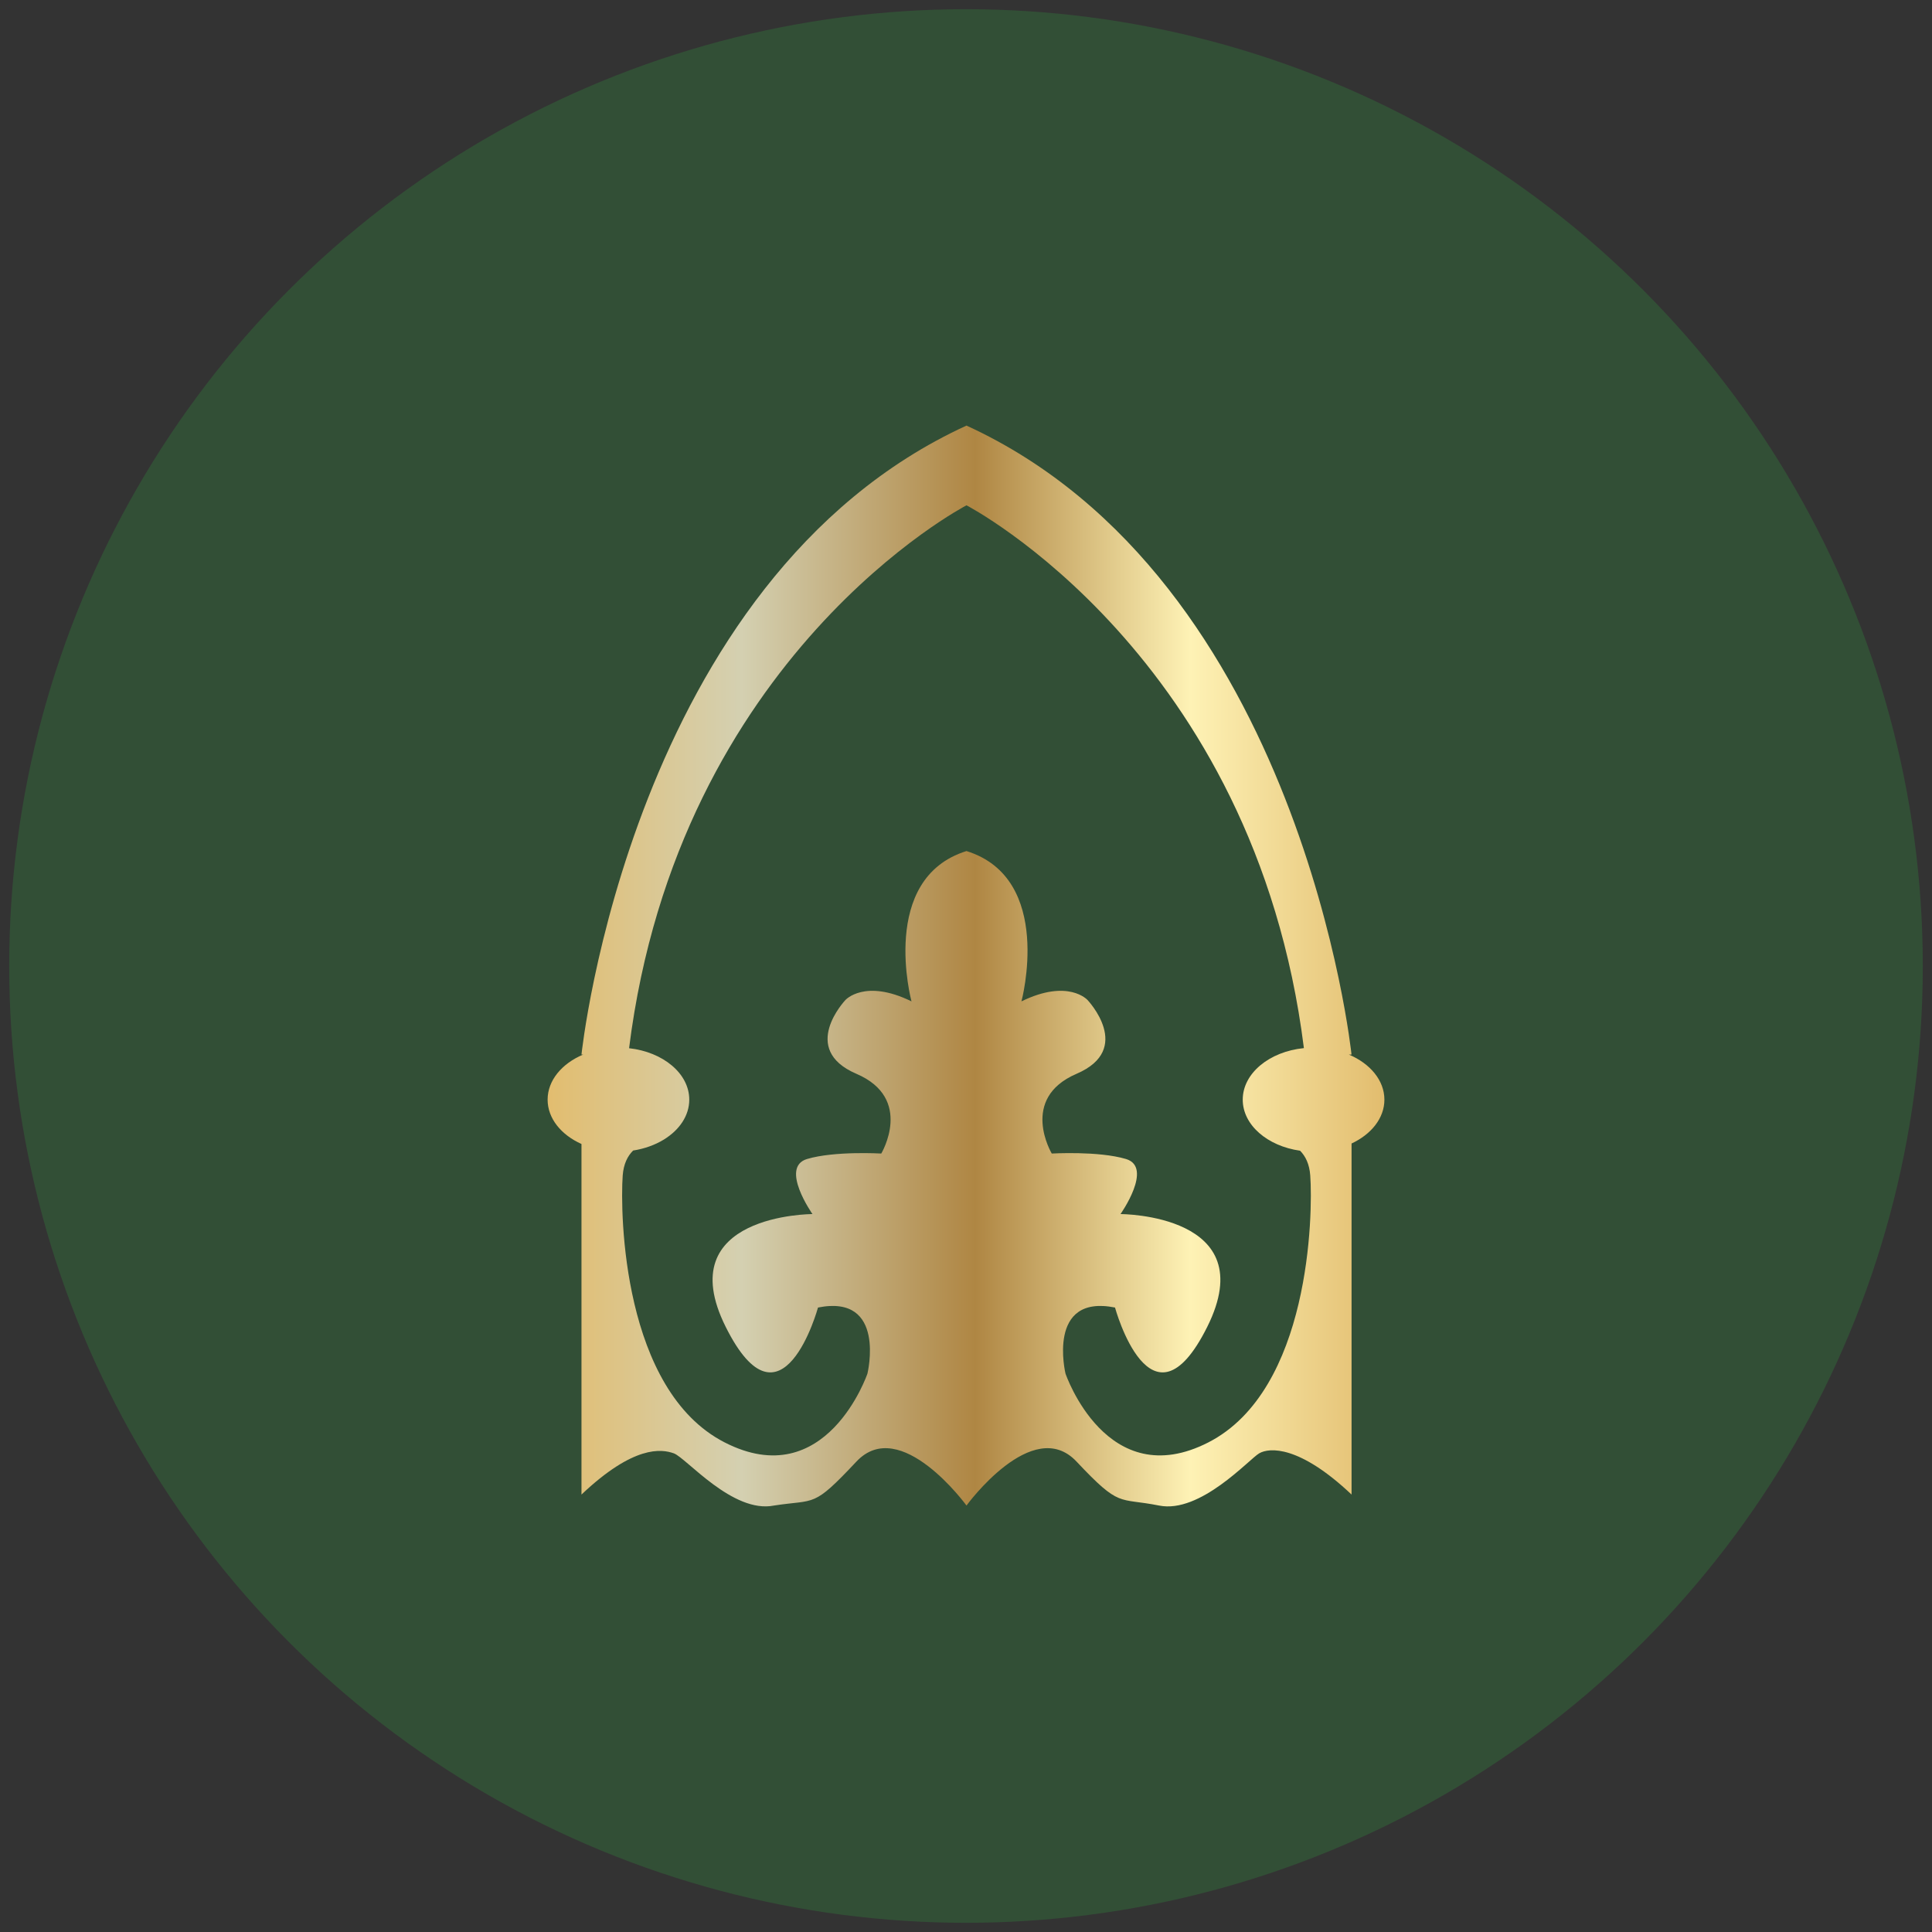
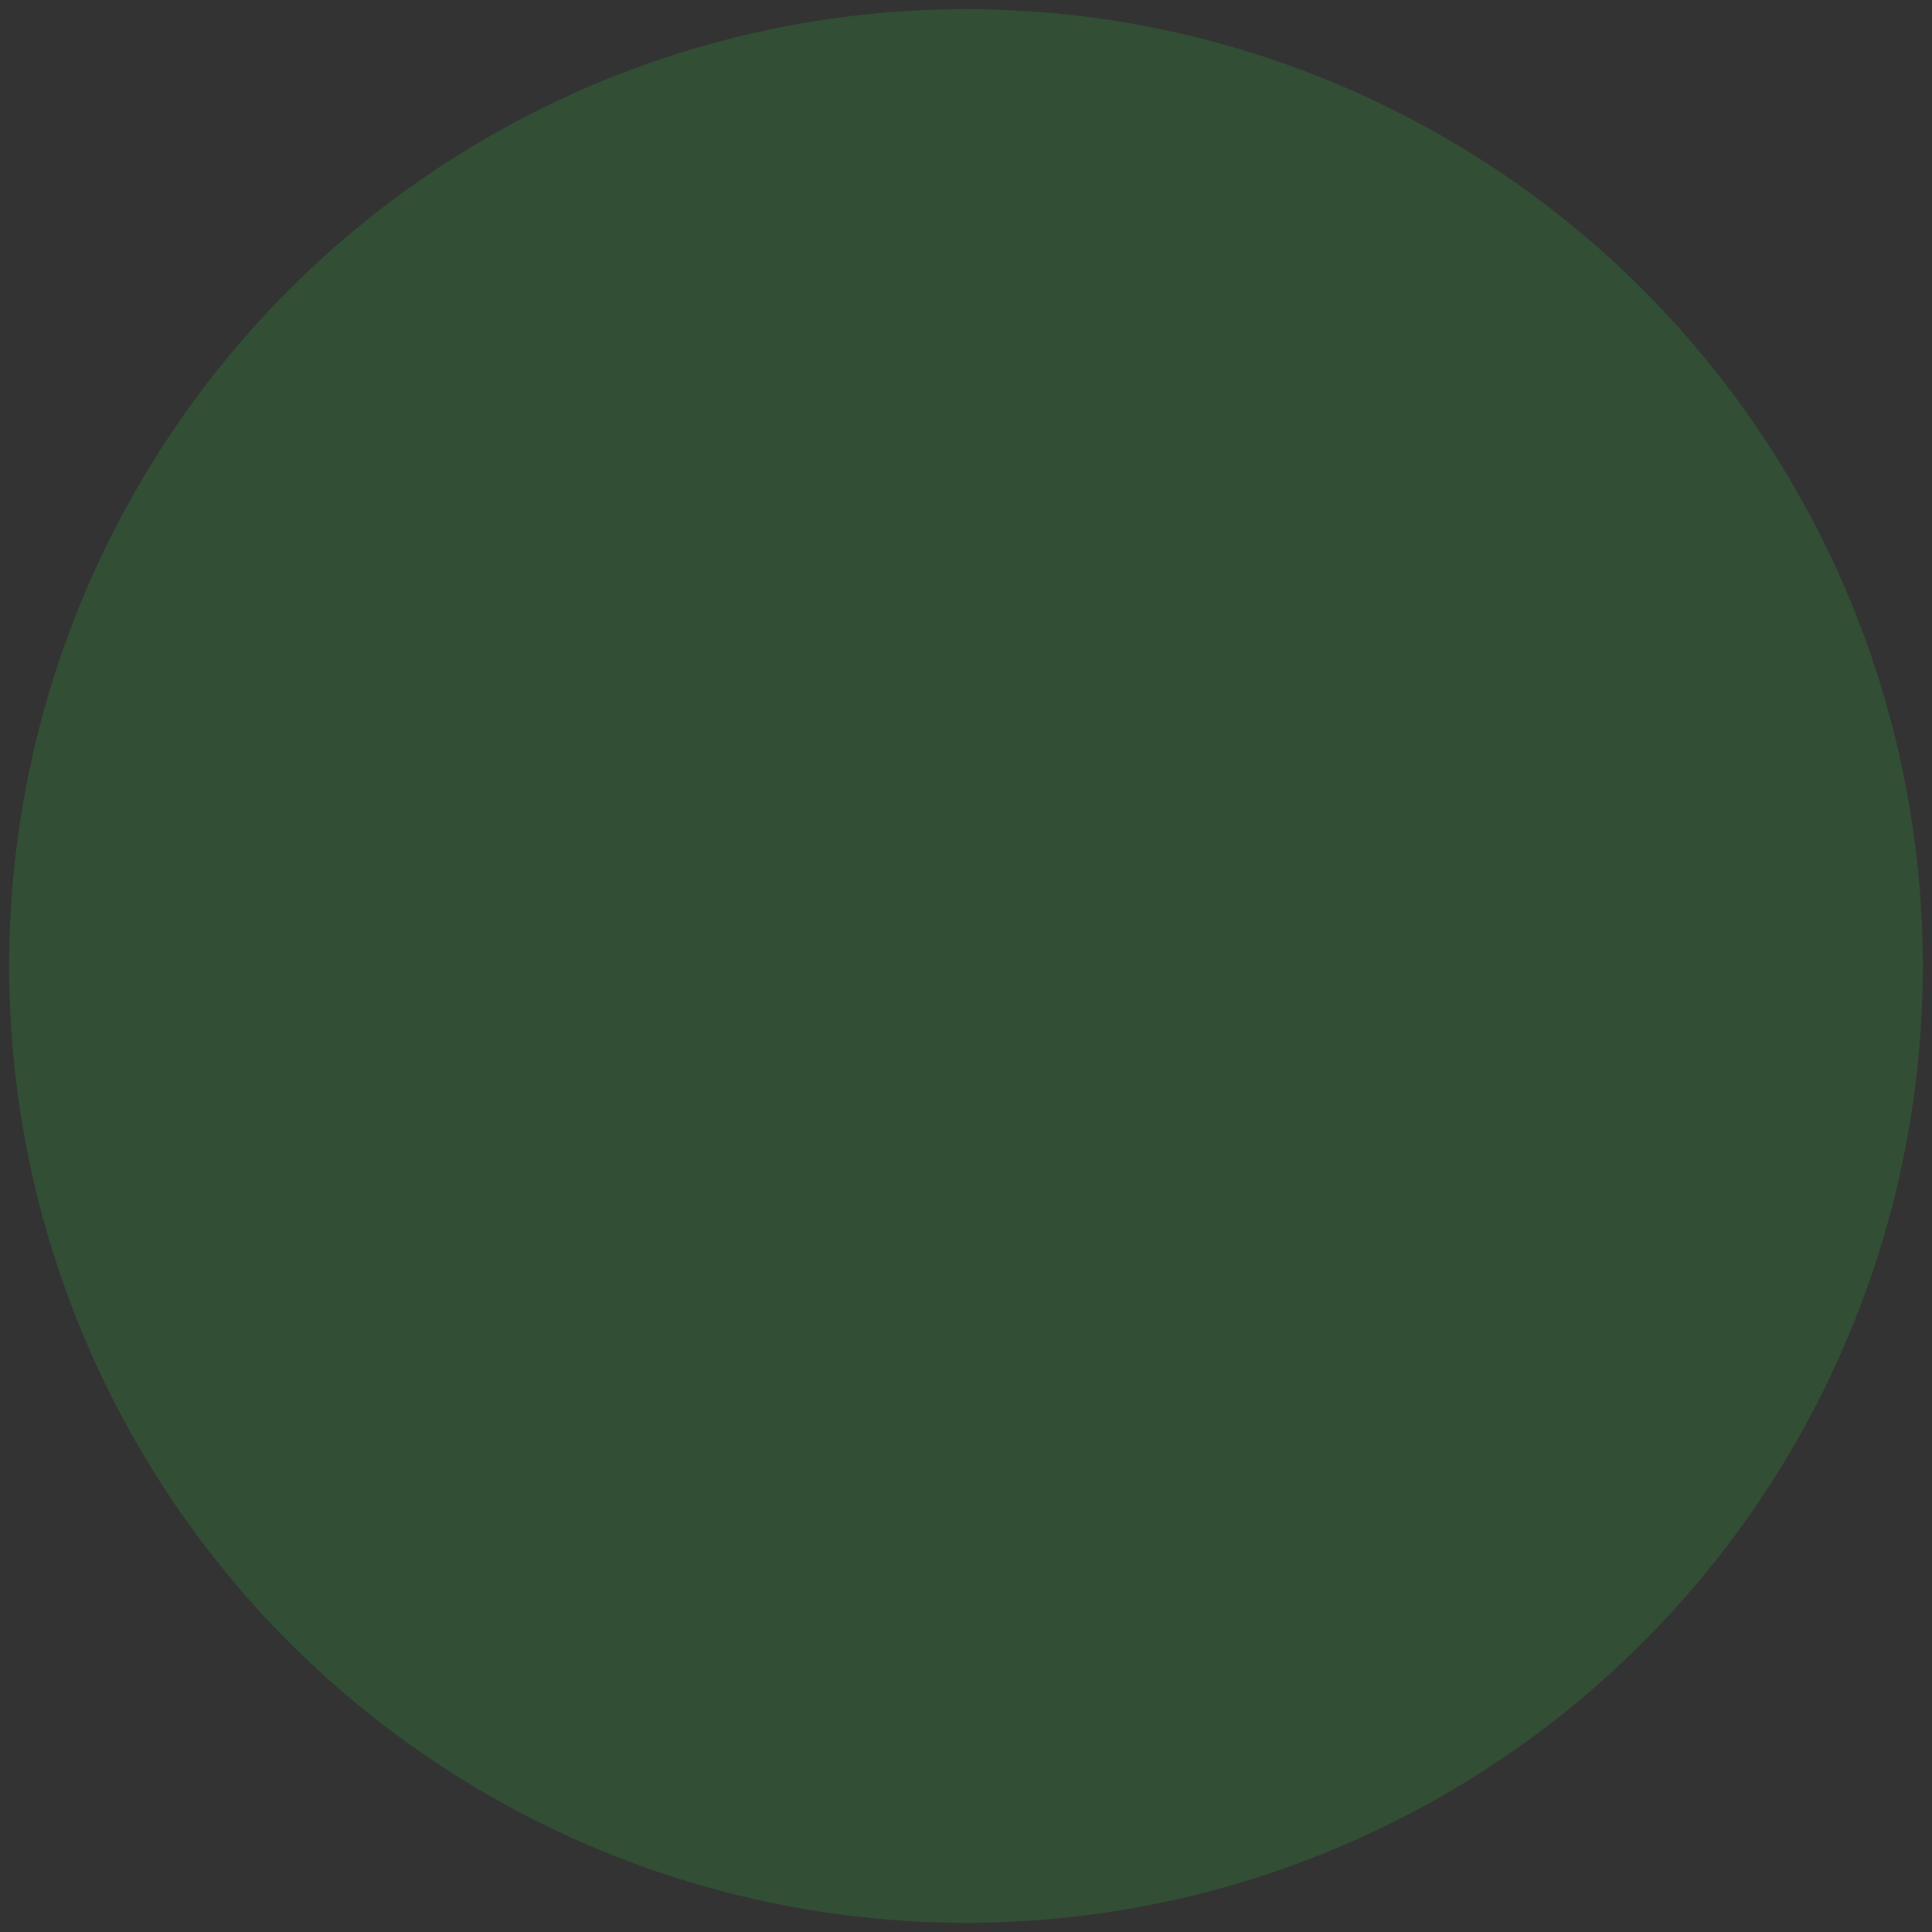
<svg xmlns="http://www.w3.org/2000/svg" id="Layer_1" viewBox="0 0 210 210">
  <rect x="0" y="0" width="210" height="210" fill="#333333" stroke="none" />
  <defs>
    <style>.cls-1{fill:url(#New_Gradient_Swatch_1);}.cls-1,.cls-2{stroke-width:0px;}.cls-2{fill:#324f36;}</style>
    <linearGradient id="New_Gradient_Swatch_1" x1="59.522" y1="105" x2="150.478" y2="105" gradientUnits="userSpaceOnUse">
      <stop offset="0" stop-color="#e2bd6f" />
      <stop offset=".232" stop-color="#d4d0b1" />
      <stop offset=".511" stop-color="#af8643" />
      <stop offset=".768" stop-color="#fef2b5" />
      <stop offset=".997" stop-color="#e2bd6f" />
    </linearGradient>
  </defs>
  <circle class="cls-2" cx="105" cy="105" r="104" />
-   <path class="cls-1" d="M146.617,114.627l.287-.004s-5.379-51.64-41.851-68.364c-36.47,16.724-41.849,68.364-41.849,68.364l.183.004c-2.308.972-3.864,2.803-3.864,4.901,0,2.041,1.473,3.829,3.681,4.819v38.105c5.675-5.375,8.691-4.962,10.035-4.481s6.408,6.579,10.893,5.675c4.579-.705,4.182.303,8.956-4.778,4.78-5.086,11.966,4.778,11.966,4.778,0,0,7.182-9.864,11.962-4.778,4.78,5.08,4.477,3.884,8.966,4.778,4.485.904,9.791-5.038,10.887-5.675s4.355-.894,10.04,4.481v-38.158c2.145-1,3.569-2.758,3.569-4.766,0-2.098-1.554-3.925-3.86-4.901ZM131.359,156.775c-11.064,5.677-15.545-7.473-15.545-7.473,0,0-2.088-8.671,5.383-7.178,0,0,3.913,14.352,10.027,2.098,6.113-12.258-9.429-12.258-9.429-12.258,0,0,3.591-5.082.599-5.984-2.992-.894-8.072-.595-8.072-.595,0,0-3.575-5.974,2.693-8.667,6.273-2.689,1.192-8.023,1.192-8.023,0,0-2.09-2.34-7.18.149,0,0,3.593-13.353-5.974-16.339-9.565,2.986-5.978,16.339-5.978,16.339-5.08-2.489-7.178-.149-7.178-.149,0,0-5.082,5.334,1.19,8.023,6.277,2.693,2.703,8.667,2.703,8.667,0,0-5.082-.299-8.072.595-2.992.902.595,5.984.595,5.984,0,0-15.549,0-9.435,12.258,6.113,12.254,10.035-2.098,10.035-2.098,7.473-1.493,5.375,7.178,5.375,7.178,0,0-4.481,13.15-15.539,7.473-11.064-5.681-11.359-24.811-11.064-29.0.094-1.277.546-2.137,1.134-2.717,1.234-.193,2.359-.601,3.298-1.167.02-.014.035-.026.053-.033,1.682-1.037,2.75-2.591,2.75-4.33,0-2.837-2.841-5.182-6.542-5.591,5.367-42.78,36.675-59.011,36.675-59.011,0,0,31.306,16.227,36.675,58.999-3.754.375-6.648,2.738-6.648,5.603,0,2.754,2.682,5.049,6.233,5.55.576.58,1.016,1.432,1.106,2.697.301,4.188,0,23.318-11.06,29Z" />
</svg>